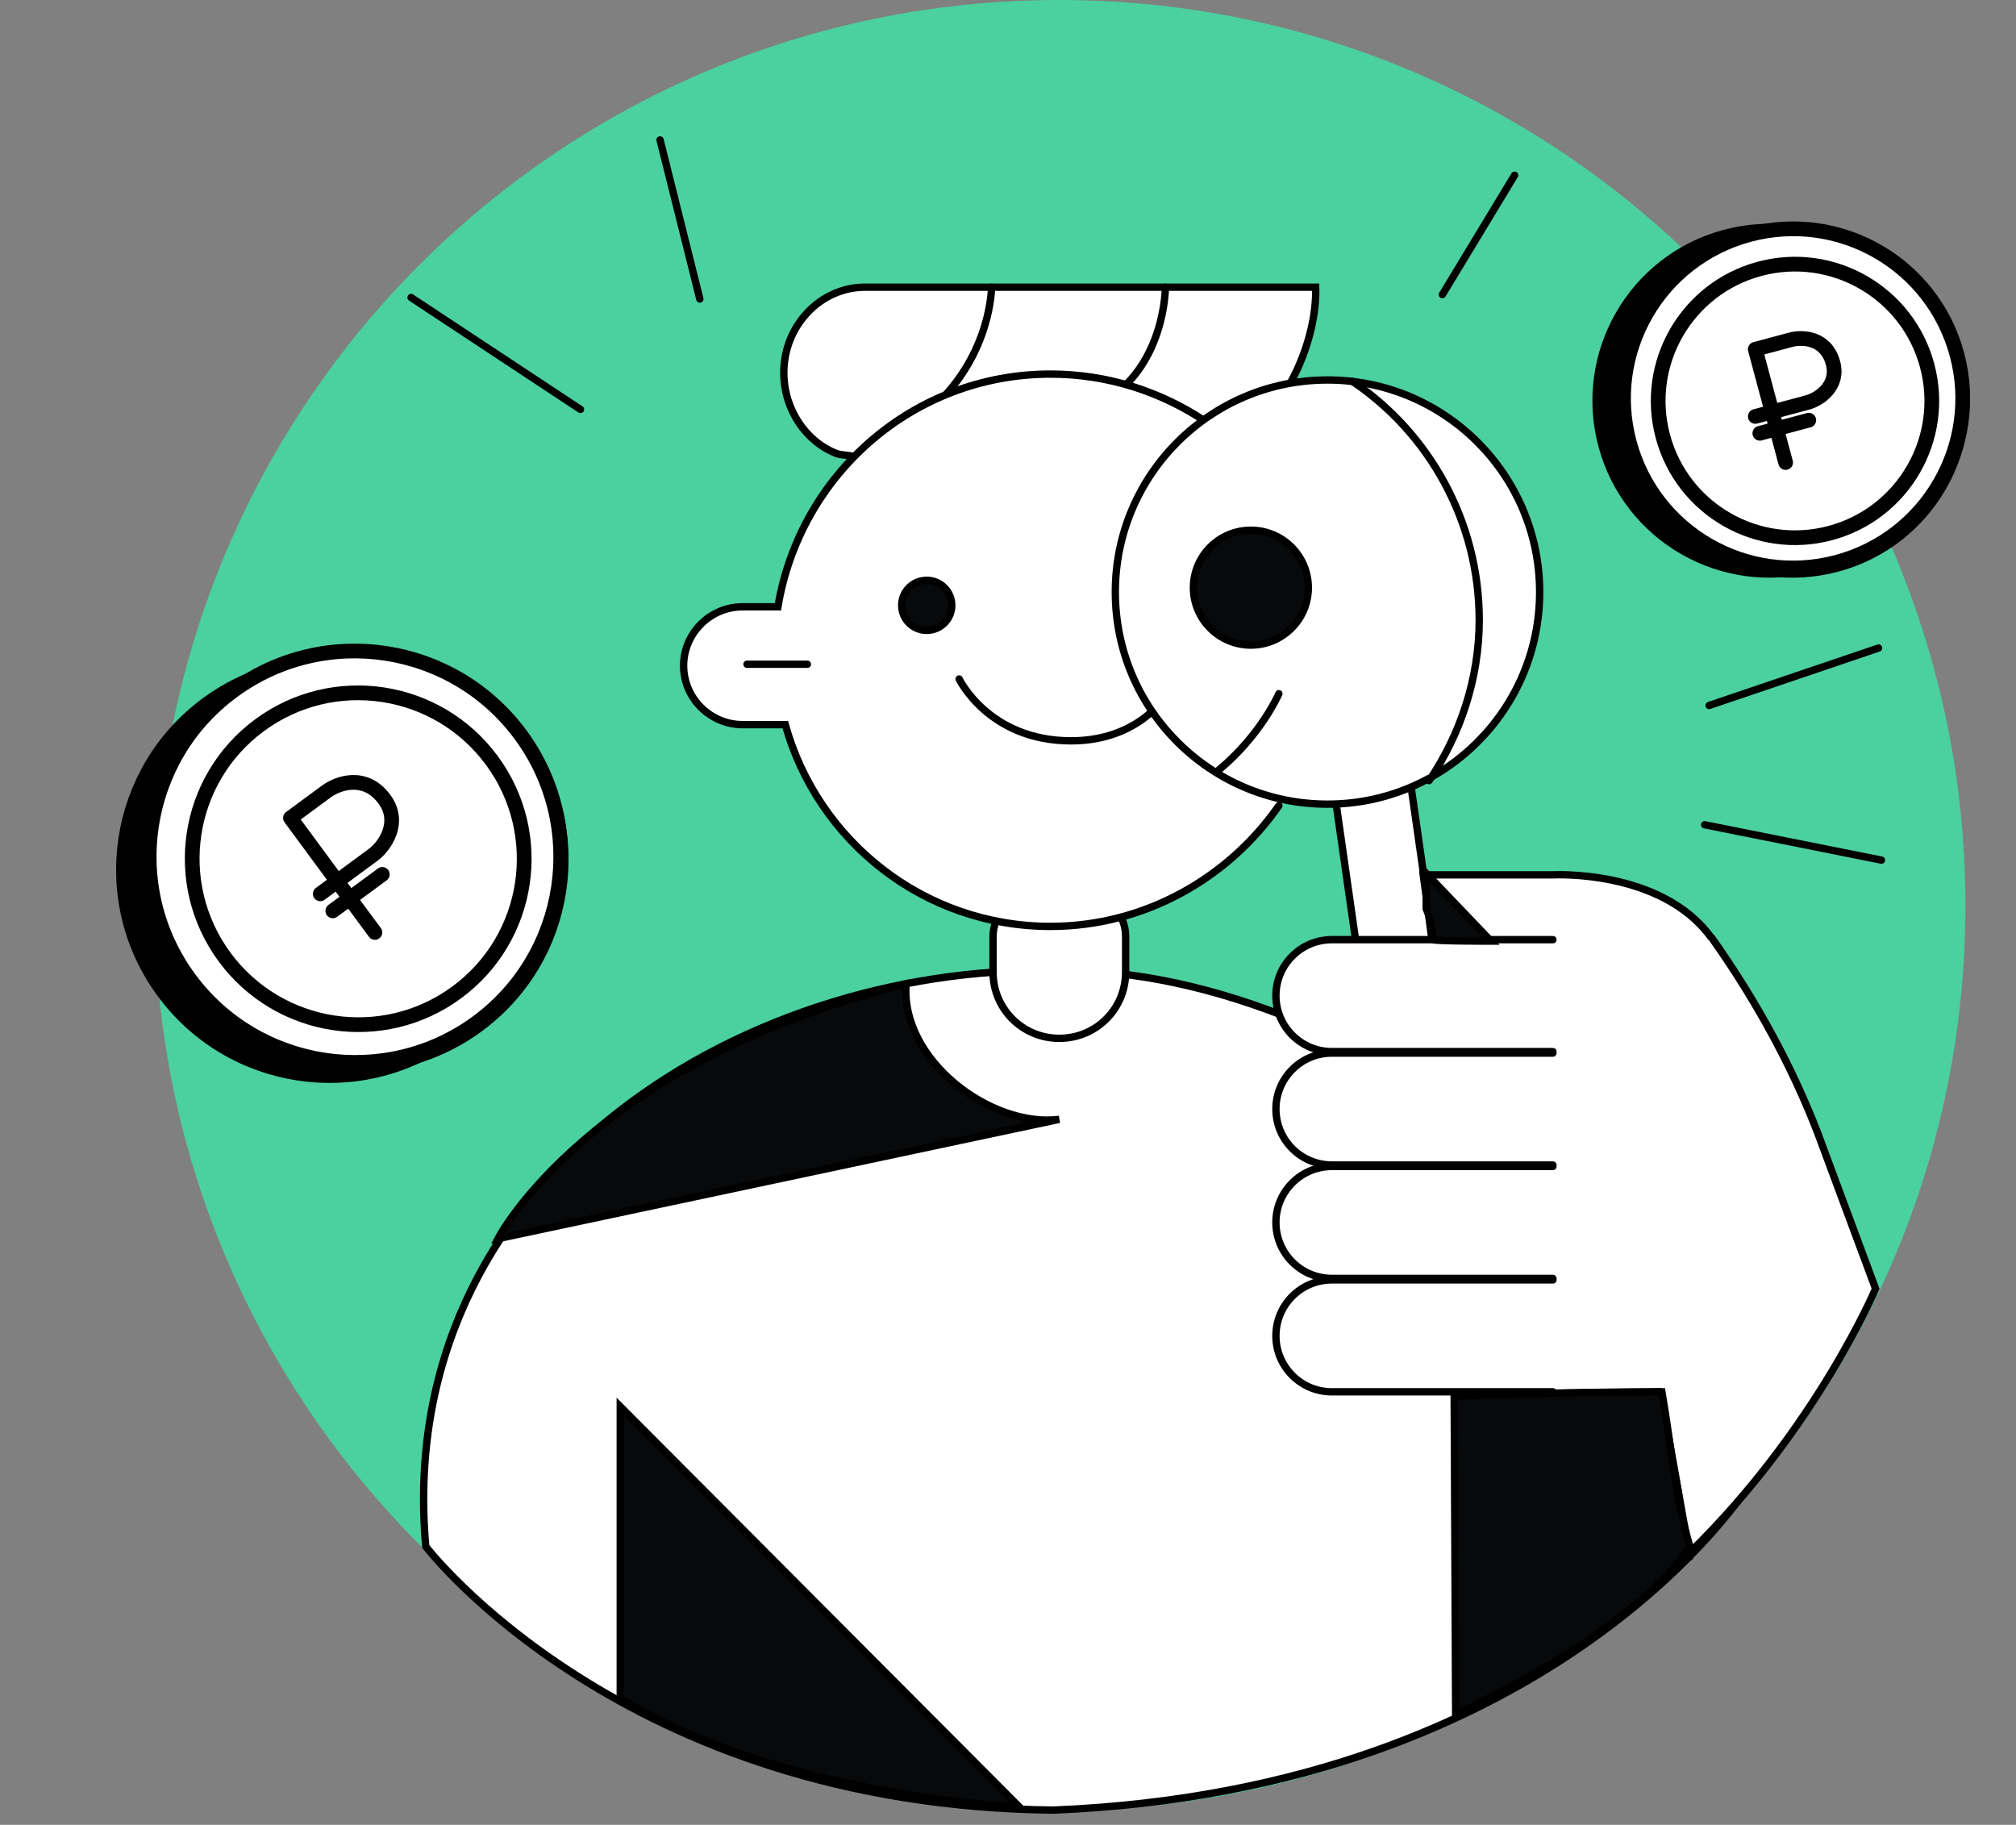
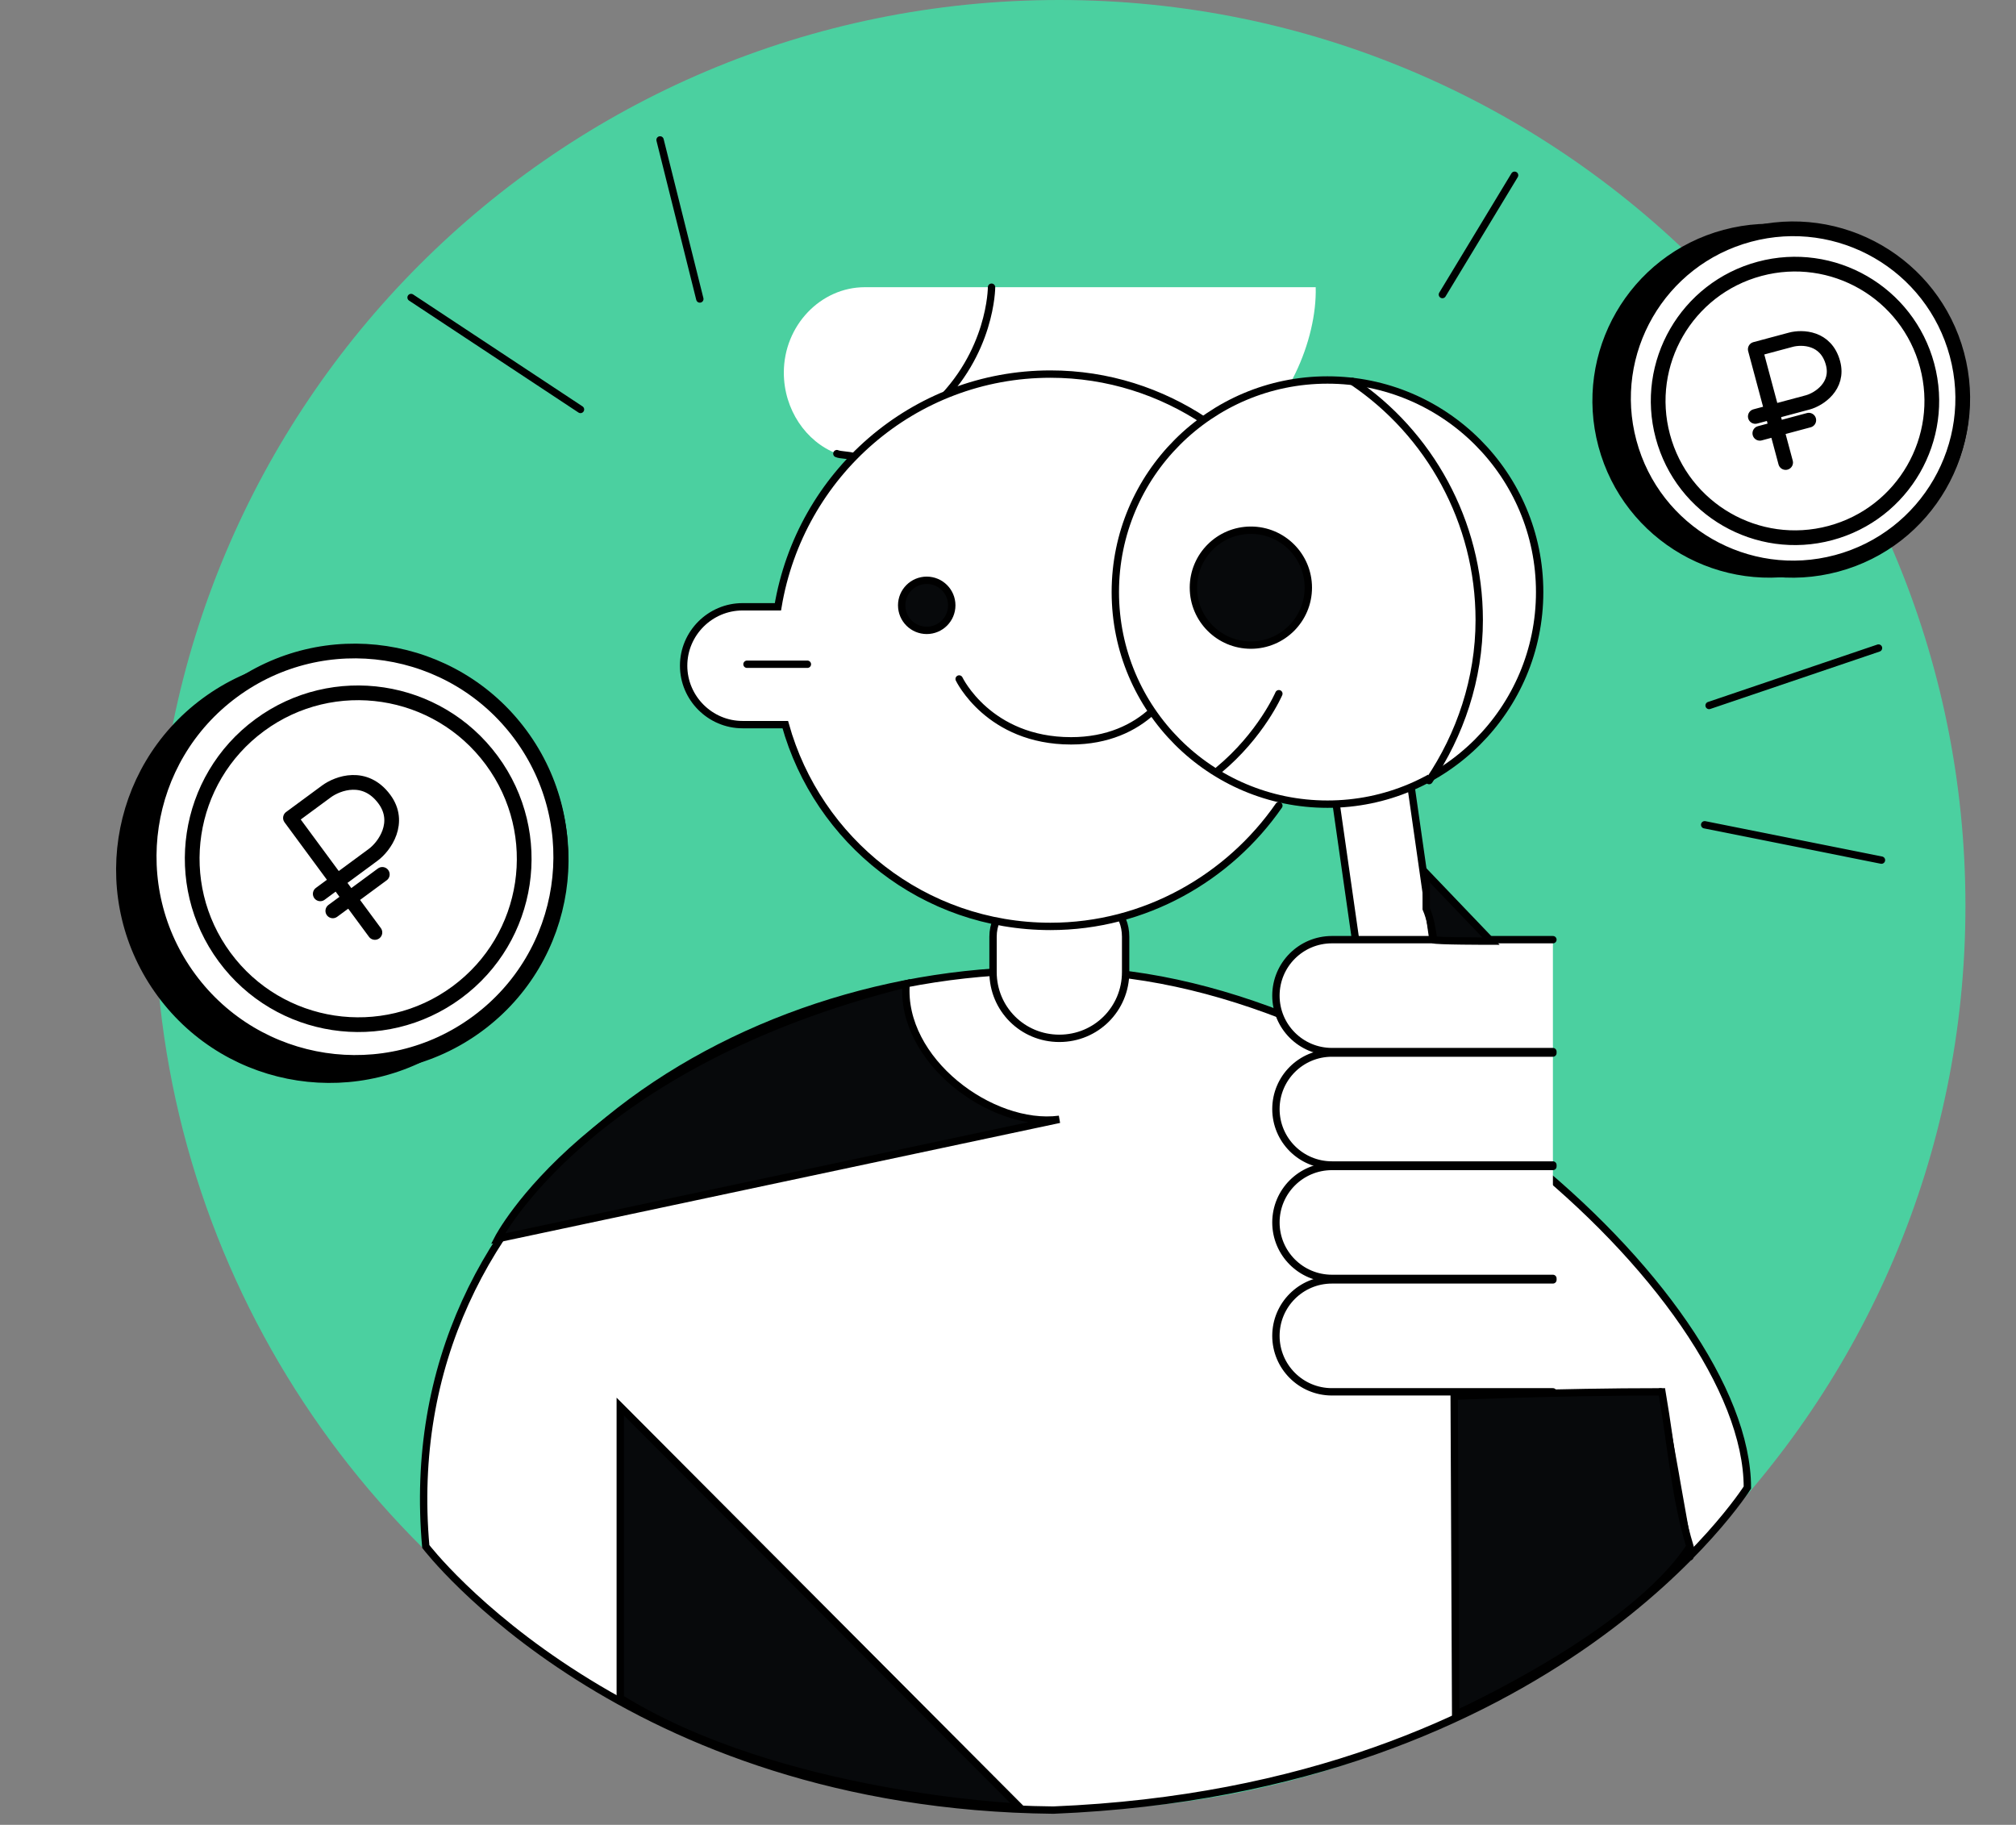
<svg xmlns="http://www.w3.org/2000/svg" width="137" height="124" viewBox="0 0 137 124" fill="none">
  <rect x="0" y="0" width="137" height="124" fill="#808080" stroke="none" />
  <path d="M44.855 116.695C53.065 120.698 62.276 123 72.088 123C106.03 123 133.564 95.478 133.564 61.55C133.564 27.622 106.03 0 71.988 0C37.947 0 10.513 27.522 10.513 61.55C10.513 85.67 24.53 106.687 44.855 116.695Z" fill="#4BD0A0" />
  <path d="M95.604 51.45L90.45 52.186L92.632 67.443L97.785 66.707L95.604 51.45Z" fill="white" stroke="black" stroke-width="0.5" stroke-miterlimit="10" stroke-linecap="round" />
  <path d="M118.745 101.082C118.745 87.871 93.414 65.553 71.687 65.954C49.96 65.553 26.732 80.365 28.934 105.085C28.934 105.085 42.351 122.7 71.587 123C105.829 121.599 118.745 101.082 118.745 101.082Z" fill="white" stroke="black" stroke-width="0.5" stroke-miterlimit="10" stroke-linecap="round" />
-   <path d="M73.791 60.849H70.287C68.785 60.849 67.483 62.05 67.483 63.651V66.053C67.483 68.555 69.486 70.557 71.989 70.557C74.492 70.557 76.494 68.555 76.494 66.053V63.651C76.494 62.05 75.293 60.849 73.791 60.849Z" fill="white" stroke="black" stroke-width="0.5" stroke-miterlimit="10" stroke-linecap="round" />
+   <path d="M73.791 60.849H70.287C68.785 60.849 67.483 62.05 67.483 63.651V66.053C67.483 68.555 69.486 70.557 71.989 70.557C74.492 70.557 76.494 68.555 76.494 66.053V63.651C76.494 62.05 75.293 60.849 73.791 60.849" fill="white" stroke="black" stroke-width="0.5" stroke-miterlimit="10" stroke-linecap="round" />
  <path d="M56.87 30.825C54.767 30.024 53.266 27.823 53.266 25.321C53.266 22.118 55.769 19.516 58.772 19.516C58.973 19.516 89.41 19.516 89.41 19.516C89.51 23.119 87.408 28.023 84.104 29.924" fill="white" />
-   <path d="M56.87 30.825C54.767 30.024 53.266 27.823 53.266 25.321C53.266 22.118 55.769 19.516 58.772 19.516C58.973 19.516 89.41 19.516 89.41 19.516C89.51 23.119 87.408 28.023 84.104 29.924" stroke="black" stroke-width="0.5" stroke-miterlimit="10" stroke-linecap="round" />
  <path d="M57.971 31.025C57.771 30.925 57.07 30.925 56.87 30.825L57.971 31.025Z" fill="white" />
  <path d="M57.971 31.025C57.771 30.925 57.07 30.925 56.87 30.825" stroke="black" stroke-width="0.5" stroke-miterlimit="10" stroke-linecap="round" />
  <path d="M79.197 19.516C79.197 19.516 79.197 24.62 75.293 27.122L79.197 19.516Z" fill="white" />
-   <path d="M79.197 19.516C79.197 19.516 79.197 24.62 75.293 27.122" stroke="black" stroke-width="0.5" stroke-miterlimit="10" stroke-linecap="round" />
  <path d="M67.382 19.516C67.382 19.516 67.382 24.02 63.477 27.622L67.382 19.516Z" fill="white" />
  <path d="M67.382 19.516C67.382 19.516 67.382 24.02 63.477 27.622" stroke="black" stroke-width="0.5" stroke-miterlimit="10" stroke-linecap="round" />
  <path d="M81.901 28.623C78.897 26.621 75.293 25.42 71.388 25.42C62.076 25.42 54.367 32.226 52.865 41.233H50.462C48.259 41.233 46.457 43.035 46.457 45.236C46.457 47.438 48.259 49.24 50.462 49.24H53.365C55.568 57.146 62.777 62.951 71.388 62.951C77.796 62.951 83.503 59.648 86.907 54.744" fill="white" />
  <path d="M81.901 28.623C78.897 26.621 75.293 25.42 71.388 25.42C62.076 25.42 54.367 32.226 52.865 41.233H50.462C48.259 41.233 46.457 43.035 46.457 45.236C46.457 47.438 48.259 49.24 50.462 49.24H53.365C55.568 57.146 62.777 62.951 71.388 62.951C77.796 62.951 83.503 59.648 86.907 54.744" stroke="black" stroke-width="0.5" stroke-miterlimit="10" stroke-linecap="round" />
  <path d="M50.763 45.137H54.867" stroke="black" stroke-width="0.5" stroke-miterlimit="10" stroke-linecap="round" />
  <path d="M65.18 46.138C65.18 46.138 67.183 50.341 72.789 50.341C75.292 50.341 77.094 49.44 78.296 48.339" stroke="black" stroke-width="0.5" stroke-miterlimit="10" stroke-linecap="round" />
  <path d="M62.977 42.835C63.917 42.835 64.679 42.073 64.679 41.133C64.679 40.194 63.917 39.432 62.977 39.432C62.037 39.432 61.275 40.194 61.275 41.133C61.275 42.073 62.037 42.835 62.977 42.835Z" fill="#07090B" stroke="black" stroke-width="0.5" stroke-miterlimit="10" stroke-linecap="round" />
  <path d="M90.211 54.644C98.174 54.644 104.629 48.192 104.629 40.233C104.629 32.273 98.174 25.821 90.211 25.821C82.249 25.821 75.793 32.273 75.793 40.233C75.793 48.192 82.249 54.644 90.211 54.644Z" fill="white" stroke="black" stroke-width="0.5" stroke-miterlimit="10" stroke-linecap="round" />
  <path d="M97.119 53.043C99.222 49.94 100.523 46.137 100.523 42.134C100.523 35.429 97.119 29.424 91.913 25.921" fill="white" />
  <path d="M97.119 53.043C99.222 49.94 100.523 46.137 100.523 42.134C100.523 35.429 97.119 29.424 91.913 25.921" stroke="black" stroke-width="0.5" stroke-miterlimit="10" stroke-linecap="round" />
  <path d="M82.802 52.343C85.705 49.941 86.907 47.138 86.907 47.138" stroke="black" stroke-width="0.5" stroke-miterlimit="10" stroke-linecap="round" />
  <path d="M85.005 43.836C87.161 43.836 88.909 42.088 88.909 39.932C88.909 37.777 87.161 36.029 85.005 36.029C82.848 36.029 81.1 37.777 81.1 39.932C81.1 42.088 82.848 43.836 85.005 43.836Z" fill="#07090B" stroke="black" stroke-width="0.5" stroke-miterlimit="10" stroke-linecap="round" />
-   <path d="M123.552 77.063C121.75 72.359 119.246 67.855 116.343 63.752L116.243 63.652C112.839 59.048 105.53 59.448 105.53 59.448H96.719L97.32 63.952L99.322 66.754L101.124 89.573L105.429 94.677L112.738 94.577C114.741 105.486 113.439 97.379 114.641 105.386C114.641 105.486 114.841 105.586 114.841 105.486C123.452 97.079 127.457 87.571 127.457 87.571L123.552 77.063Z" fill="white" stroke="black" stroke-width="0.5" stroke-miterlimit="10" stroke-linecap="round" />
  <path d="M105.53 63.852H90.512C88.409 63.852 86.707 65.553 86.707 67.655C86.707 69.756 88.409 71.458 90.512 71.458H105.53" fill="white" />
  <path d="M105.53 63.852H90.512C88.409 63.852 86.707 65.553 86.707 67.655C86.707 69.756 88.409 71.458 90.512 71.458H105.53" stroke="black" stroke-width="0.5" stroke-miterlimit="10" stroke-linecap="round" />
  <path d="M105.53 71.558H90.512C88.409 71.558 86.707 73.26 86.707 75.361C86.707 77.463 88.409 79.164 90.512 79.164H105.53" fill="white" />
  <path d="M105.53 71.558H90.512C88.409 71.558 86.707 73.26 86.707 75.361C86.707 77.463 88.409 79.164 90.512 79.164H105.53" stroke="black" stroke-width="0.5" stroke-miterlimit="10" stroke-linecap="round" />
  <path d="M105.53 79.264H90.512C88.409 79.264 86.707 80.966 86.707 83.067C86.707 85.169 88.409 86.87 90.512 86.87H105.53" fill="white" />
  <path d="M105.53 79.264H90.512C88.409 79.264 86.707 80.966 86.707 83.067C86.707 85.169 88.409 86.87 90.512 86.87H105.53" stroke="black" stroke-width="0.5" stroke-miterlimit="10" stroke-linecap="round" />
  <path d="M105.53 86.971H90.512C88.409 86.971 86.707 88.672 86.707 90.774C86.707 92.875 88.409 94.577 90.512 94.577H105.53" fill="white" />
  <path d="M105.53 86.971H90.512C88.409 86.971 86.707 88.672 86.707 90.774C86.707 92.875 88.409 94.577 90.512 94.577H105.53" stroke="black" stroke-width="0.5" stroke-miterlimit="10" stroke-linecap="round" />
  <path d="M112.839 94.577C114.841 105.586 112.839 94.577 114.841 105.786L112.839 94.577Z" fill="white" />
  <path d="M112.839 94.577C114.841 105.586 112.839 94.577 114.841 105.786" stroke="black" stroke-width="0.5" stroke-miterlimit="10" stroke-linecap="round" />
  <path d="M42.151 115.394V95.578L69.285 122.8C69.285 122.8 52.965 122.099 42.151 115.394Z" fill="#07090B" stroke="black" stroke-width="0.5" stroke-miterlimit="10" stroke-linecap="round" />
  <path d="M97.421 63.852C97.421 63.952 101.325 63.952 101.325 63.952L96.92 59.348V61.75C97.22 62.45 97.32 63.151 97.421 63.852Z" fill="#07090B" stroke="black" stroke-width="0.5" stroke-miterlimit="10" stroke-linecap="round" />
  <path d="M71.988 76.061L33.841 84.168C33.841 84.168 39.949 72.258 61.575 66.854C61.175 72.058 67.383 76.662 71.988 76.061Z" fill="#07090B" stroke="black" stroke-width="0.5" stroke-miterlimit="10" stroke-linecap="round" />
  <path d="M98.821 94.877L98.921 116.495C98.921 116.495 110.936 111.09 114.84 105.085C113.839 101.783 113.639 98.68 112.938 94.577C105.83 94.577 98.821 94.877 98.821 94.877Z" fill="#07090B" stroke="black" stroke-width="0.5" stroke-miterlimit="10" stroke-linecap="round" />
  <path d="M116.144 47.939L127.657 44.036" stroke="black" stroke-width="0.5" stroke-miterlimit="10" stroke-linecap="round" />
  <path d="M115.843 56.045L127.857 58.447" stroke="black" stroke-width="0.5" stroke-miterlimit="10" stroke-linecap="round" />
  <path d="M27.935 20.217L39.448 27.823" stroke="black" stroke-width="0.5" stroke-miterlimit="10" stroke-linecap="round" />
  <path d="M44.855 9.508L47.558 20.317" stroke="black" stroke-width="0.5" stroke-miterlimit="10" stroke-linecap="round" />
  <path d="M98.02 20.016L102.926 11.909" stroke="black" stroke-width="0.5" stroke-miterlimit="10" stroke-linecap="round" />
  <ellipse rx="11.524" ry="11.52" transform="matrix(0.966 -0.259 0.259 0.966 121.816 27.232)" fill="white" stroke="black" stroke-linecap="round" stroke-linejoin="round" />
  <ellipse rx="11.524" ry="11.52" transform="matrix(0.966 -0.259 0.259 0.966 120.241 27.23)" fill="black" stroke="black" stroke-linecap="round" stroke-linejoin="round" />
  <ellipse rx="9.148" ry="9.145" transform="matrix(0.966 -0.259 0.259 0.966 121.817 27.232)" fill="white" stroke="black" stroke-linecap="round" stroke-linejoin="round" />
  <ellipse rx="11.524" ry="11.52" transform="matrix(0.966 -0.259 0.259 0.966 121.854 27.072)" fill="white" stroke="black" stroke-linecap="round" stroke-linejoin="round" />
  <ellipse rx="9.295" ry="9.292" transform="matrix(0.966 -0.259 0.259 0.966 121.981 27.244)" stroke="black" stroke-linecap="round" stroke-linejoin="round" />
  <path d="M121.345 31.429L120.731 29.138M120.424 27.993L119.282 23.733C119.282 23.733 120.938 23.289 121.697 23.086C122.457 22.882 124.094 22.915 124.565 24.674C124.983 26.232 123.614 27.139 122.839 27.346L120.424 27.993ZM120.424 27.993L119.285 28.298M120.424 27.993L120.731 29.138M120.731 29.138L119.592 29.443L122.918 28.552" stroke="black" stroke-linecap="round" stroke-linejoin="round" />
  <ellipse rx="13.978" ry="13.981" transform="matrix(0.805 -0.593 0.594 0.805 24.15 58.413)" fill="white" stroke="black" stroke-linecap="round" stroke-linejoin="round" />
  <ellipse rx="13.978" ry="13.981" transform="matrix(0.805 -0.593 0.594 0.805 22.376 59.109)" fill="black" stroke="black" stroke-linecap="round" stroke-linejoin="round" />
  <ellipse rx="11.096" ry="11.098" transform="matrix(0.805 -0.593 0.594 0.805 24.151 58.413)" fill="white" stroke="black" stroke-linecap="round" stroke-linejoin="round" />
  <ellipse rx="13.978" ry="13.981" transform="matrix(0.805 -0.593 0.594 0.805 24.122 58.215)" fill="white" stroke="black" stroke-linecap="round" stroke-linejoin="round" />
  <ellipse rx="11.275" ry="11.277" transform="matrix(0.805 -0.593 0.594 0.805 24.342 58.354)" stroke="black" stroke-linecap="round" stroke-linejoin="round" />
  <path d="M25.477 63.362L23.769 61.047M22.915 59.889L19.738 55.581C19.738 55.581 21.411 54.348 22.179 53.782C22.947 53.216 24.811 52.529 26.122 54.307C27.284 55.882 26.14 57.512 25.356 58.089L22.915 59.889ZM22.915 59.889L21.763 60.738M22.915 59.889L23.769 61.047M23.769 61.047L22.617 61.895L25.98 59.417" stroke="black" stroke-linecap="round" stroke-linejoin="round" />
</svg>